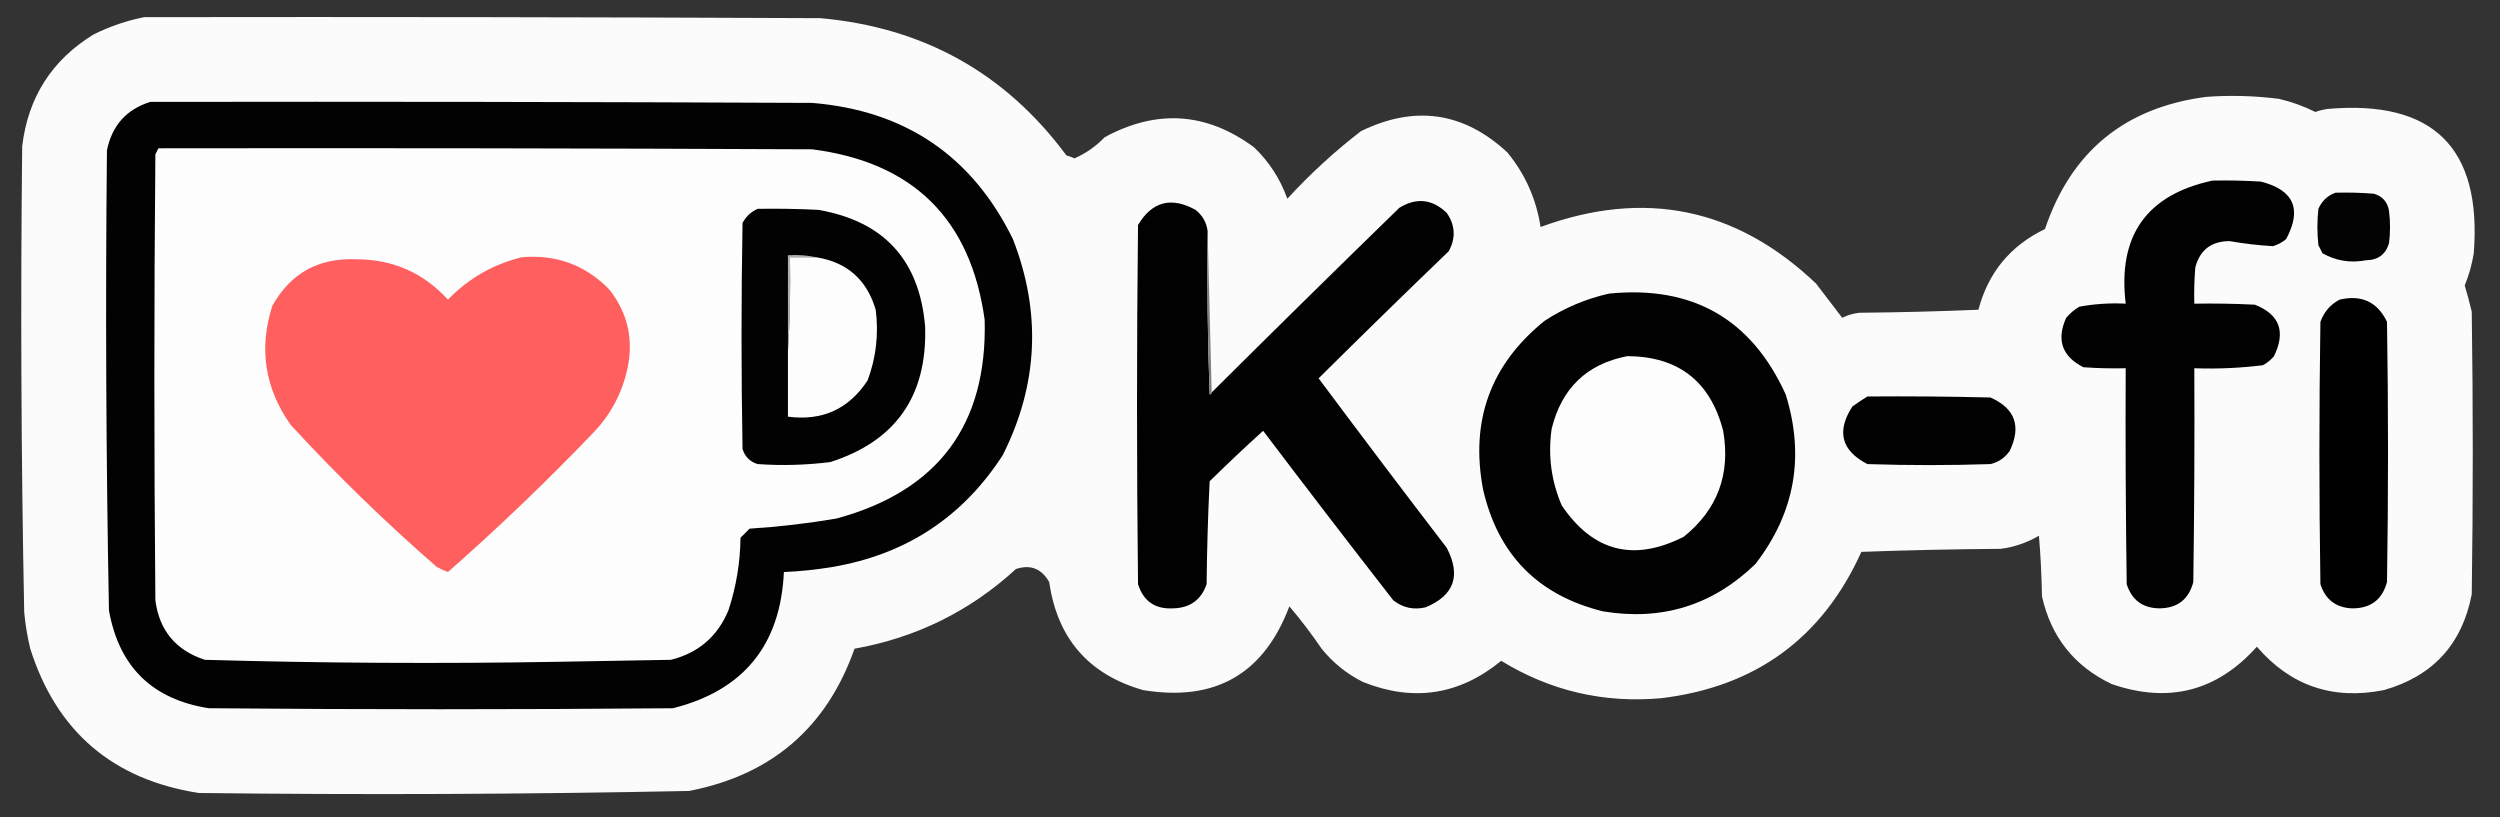
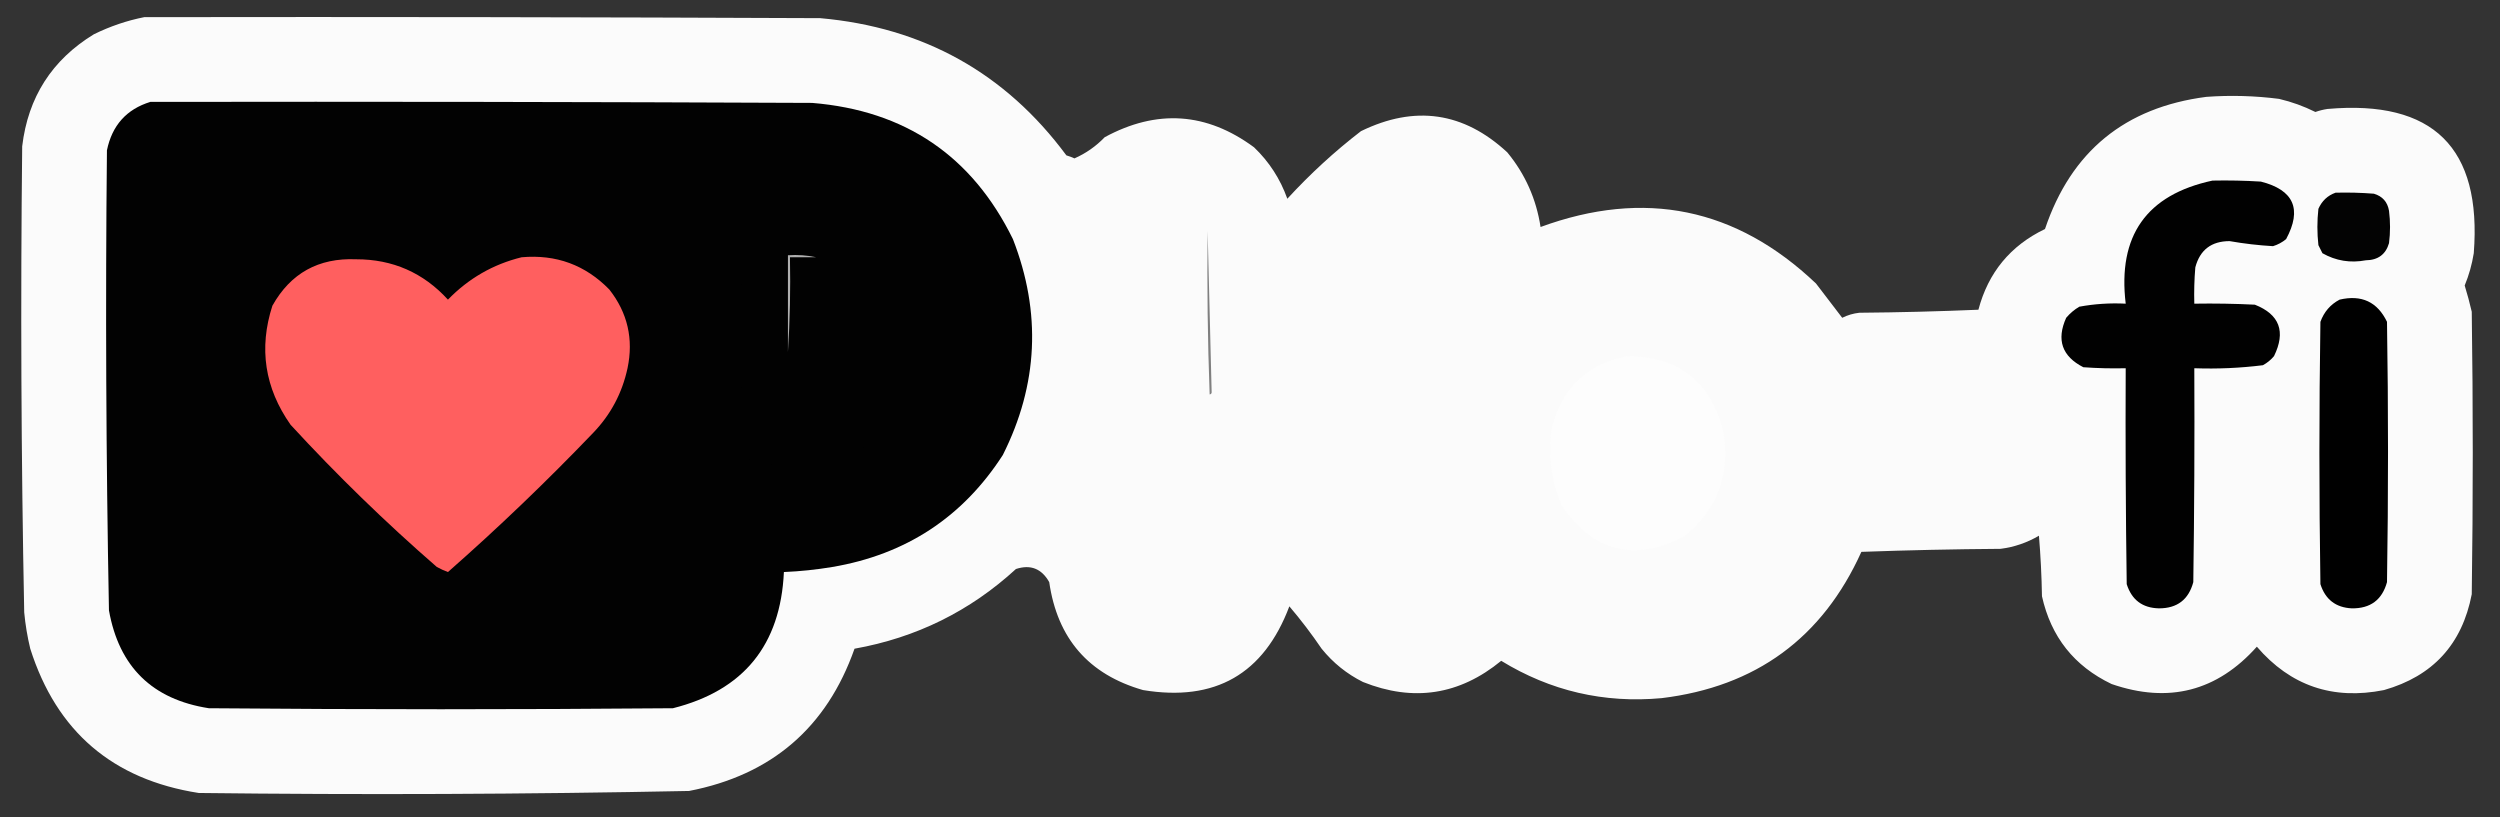
<svg xmlns="http://www.w3.org/2000/svg" version="1.1" width="1239px" height="405px" style="shape-rendering:geometricPrecision; text-rendering:geometricPrecision; image-rendering:optimizeQuality; fill-rule:evenodd; clip-rule:evenodd">
  <rect width="100%" height="100%" fill="#333333" stroke="none" />
  <g>
    <path style="opacity:0.992" fill="#fdfdfd" d="M 71.5,8.5 C 183.167,8.333 294.834,8.5 406.5,9C 457.617,13.544 498.284,36.211 528.5,77C 529.872,77.402 531.205,77.902 532.5,78.5C 538.17,76.003 543.17,72.503 547.5,68C 573.331,53.989 597.998,55.656 621.5,73C 629,80.174 634.5,88.674 638,98.5C 649.267,86.228 661.434,75.061 674.5,65C 701.212,51.974 725.379,55.474 747,75.5C 755.869,86.251 761.369,98.584 763.5,112.5C 814.99,93.63 860.49,102.964 900,140.5C 904.333,146.167 908.667,151.833 913,157.5C 915.66,156.166 918.494,155.332 921.5,155C 941.175,154.833 960.842,154.333 980.5,153.5C 985.377,135.06 996.377,121.726 1013.5,113.5C 1026.46,75.049 1053.13,53.215 1093.5,48C 1105.54,47.135 1117.54,47.468 1129.5,49C 1135.76,50.474 1141.76,52.641 1147.5,55.5C 1149.44,54.811 1151.44,54.311 1153.5,54C 1205.89,49.386 1230.05,73.22 1226,125.5C 1225.12,131.018 1223.62,136.351 1221.5,141.5C 1222.82,145.79 1223.99,150.123 1225,154.5C 1225.67,201.167 1225.67,247.833 1225,294.5C 1220.24,319.26 1205.74,335.093 1181.5,342C 1156.17,347.057 1135.17,339.89 1118.5,320.5C 1098.76,342.602 1074.76,348.769 1046.5,339C 1027.97,330.135 1016.47,315.635 1012,295.5C 1011.83,285.483 1011.33,275.483 1010.5,265.5C 1004.61,268.962 998.28,271.129 991.5,272C 968.493,272.167 945.493,272.667 922.5,273.5C 903.206,316.167 870.206,340.334 823.5,346C 794.911,348.617 768.411,342.45 744,327.5C 723.307,344.476 700.473,347.976 675.5,338C 667.511,334.018 660.677,328.518 655,321.5C 650.05,314.216 644.717,307.216 639,300.5C 626.362,334.078 602.195,347.912 566.5,342C 539.527,334.266 524.027,316.433 520,288.5C 516.224,281.799 510.724,279.633 503.5,282C 480.744,302.877 454.078,316.044 423.5,321.5C 409.72,360.584 382.387,384.084 341.5,392C 260.521,393.641 179.521,393.974 98.5,393C 55.86,386.353 28.026,362.52 15,321.5C 13.568,315.574 12.568,309.574 12,303.5C 10.482,226.506 10.148,149.506 11,72.5C 13.889,48.211 25.722,29.71 46.5,17C 54.578,13.03 62.912,10.197 71.5,8.5 Z" />
  </g>
  <g>
    <path style="opacity:1" fill="#020202" d="M 74.5,50.5 C 183.834,50.333 293.167,50.5 402.5,51C 448.61,54.779 481.777,77.279 502,118.5C 516.186,154.966 514.52,190.633 497,225.5C 477.15,256.298 448.983,274.798 412.5,281C 404.545,282.328 396.545,283.161 388.5,283.5C 386.837,319.693 368.503,342.193 333.5,351C 256.833,351.667 180.167,351.667 103.5,351C 75.466,346.633 58.966,330.466 54,302.5C 52.556,226.505 52.222,150.505 53,74.5C 55.537,62.14 62.704,54.14 74.5,50.5 Z" />
  </g>
  <g>
-     <path style="opacity:1" fill="#fdfdfd" d="M 78.5,73.5 C 186.501,73.333 294.501,73.5 402.5,74C 452.602,80.436 481.102,108.603 488,158.5C 489.383,210.541 464.883,243.374 414.5,257C 400.204,259.423 385.871,261.09 371.5,262C 370,263.5 368.5,265 367,266.5C 366.859,278.82 364.859,290.82 361,302.5C 355.614,315.444 346.114,323.611 332.5,327C 313.5,327.333 294.5,327.667 275.5,328C 217.455,328.984 159.455,328.651 101.5,327C 87.107,322.279 78.941,312.446 77,297.5C 76.333,223.833 76.333,150.167 77,76.5C 77.513,75.473 78.013,74.473 78.5,73.5 Z" />
-   </g>
+     </g>
  <g>
    <path style="opacity:1" fill="#010101" d="M 1096.5,89.5 C 1104.51,89.334 1112.51,89.5 1120.5,90C 1136.83,94.159 1141,103.659 1133,118.5C 1131.07,120.102 1128.9,121.269 1126.5,122C 1119.33,121.589 1112.16,120.756 1105,119.5C 1095.96,119.512 1090.29,123.845 1088,132.5C 1087.5,138.491 1087.33,144.491 1087.5,150.5C 1097.51,150.334 1107.51,150.5 1117.5,151C 1129.77,155.845 1132.94,164.345 1127,176.5C 1125.44,178.359 1123.61,179.859 1121.5,181C 1110.23,182.409 1098.9,182.909 1087.5,182.5C 1087.67,217.835 1087.5,253.168 1087,288.5C 1084.68,297.164 1079.02,301.497 1070,301.5C 1061.82,301.325 1056.49,297.325 1054,289.5C 1053.5,253.835 1053.33,218.168 1053.5,182.5C 1046.49,182.666 1039.49,182.5 1032.5,182C 1021.92,176.582 1019.08,168.415 1024,157.5C 1025.87,155.291 1028.04,153.458 1030.5,152C 1038.08,150.604 1045.75,150.104 1053.5,150.5C 1049.45,116.878 1063.78,96.545 1096.5,89.5 Z" />
  </g>
  <g>
    <path style="opacity:1" fill="#030303" d="M 1157.5,95.5 C 1163.84,95.334 1170.18,95.501 1176.5,96C 1180.77,97.27 1183.27,100.104 1184,104.5C 1184.67,109.833 1184.67,115.167 1184,120.5C 1182.37,126.084 1178.54,128.918 1172.5,129C 1164.84,130.447 1157.68,129.28 1151,125.5C 1150.33,124.167 1149.67,122.833 1149,121.5C 1148.33,115.5 1148.33,109.5 1149,103.5C 1150.73,99.57 1153.56,96.903 1157.5,95.5 Z" />
  </g>
  <g>
-     <path style="opacity:1" fill="#010101" d="M 598.5,114.5 C 598.167,141.508 598.5,168.508 599.5,195.5C 600.107,195.376 600.44,195.043 600.5,194.5C 631.3,163.867 662.3,133.367 693.5,103C 701.967,97.797 709.8,98.63 717,105.5C 721.225,111.631 721.558,117.965 718,124.5C 696.321,145.346 674.821,166.346 653.5,187.5C 674.475,215.642 695.641,243.642 717,271.5C 724.184,285.288 720.684,295.121 706.5,301C 700.562,302.378 695.228,301.211 690.5,297.5C 668.808,269.642 647.308,241.642 626,213.5C 617.016,221.65 608.182,229.984 599.5,238.5C 598.667,255.49 598.167,272.49 598,289.5C 595.307,297.271 589.807,301.271 581.5,301.5C 572.518,302.009 566.685,298.009 564,289.5C 563.333,230.167 563.333,170.833 564,111.5C 570.955,99.873 580.455,97.373 592.5,104C 595.934,106.703 597.934,110.203 598.5,114.5 Z" />
-   </g>
+     </g>
  <g>
    <path style="opacity:1" fill="#020202" d="M 375.5,103.5 C 385.506,103.334 395.506,103.5 405.5,104C 438.13,109.631 455.797,128.965 458.5,162C 459.535,196.321 443.868,218.654 411.5,229C 399.539,230.504 387.539,230.838 375.5,230C 371.667,228.833 369.167,226.333 368,222.5C 367.333,185.167 367.333,147.833 368,110.5C 369.742,107.254 372.242,104.921 375.5,103.5 Z" />
  </g>
  <g>
    <path style="opacity:1" fill="#7f7f7f" d="M 598.5,114.5 C 599.167,141.167 599.833,167.833 600.5,194.5C 600.44,195.043 600.107,195.376 599.5,195.5C 598.5,168.508 598.167,141.508 598.5,114.5 Z" />
  </g>
  <g>
    <path style="opacity:1" fill="#b0b0b0" d="M 404.5,127.5 C 400.167,127.5 395.833,127.5 391.5,127.5C 391.83,143.342 391.496,159.009 390.5,174.5C 390.5,158.5 390.5,142.5 390.5,126.5C 395.363,126.181 400.03,126.514 404.5,127.5 Z" />
  </g>
  <g>
-     <path style="opacity:1" fill="#fdfdfd" d="M 404.5,127.5 C 419.759,129.922 429.593,138.588 434,153.5C 435.541,165.533 434.207,177.2 430,188.5C 420.707,202.726 407.54,208.726 390.5,206.5C 390.5,195.833 390.5,185.167 390.5,174.5C 391.496,159.009 391.83,143.342 391.5,127.5C 395.833,127.5 400.167,127.5 404.5,127.5 Z" />
-   </g>
+     </g>
  <g>
    <path style="opacity:1" fill="#ff5f5f" d="M 258.5,127.5 C 275.617,125.985 290.117,131.319 302,143.5C 311.038,155.028 314.038,168.028 311,182.5C 308.342,194.809 302.675,205.476 294,214.5C 270.898,238.606 246.898,261.606 222,283.5C 220.107,282.804 218.274,281.97 216.5,281C 191.063,258.897 166.896,235.397 144,210.5C 131.189,192.276 128.189,172.609 135,151.5C 144.032,135.396 157.865,127.73 176.5,128.5C 194.626,128.481 209.793,135.148 222,148.5C 232.209,137.982 244.375,130.982 258.5,127.5 Z" />
  </g>
  <g>
-     <path style="opacity:1" fill="#020202" d="M 797.5,145.5 C 838.831,141.402 867.997,158.069 885,195.5C 894.525,226.198 889.525,254.198 870,279.5C 848.885,299.981 823.718,307.814 794.5,303C 762.234,295.067 742.401,274.901 735,242.5C 728.57,208.445 738.737,180.612 765.5,159C 775.424,152.533 786.09,148.033 797.5,145.5 Z" />
-   </g>
+     </g>
  <g>
    <path style="opacity:1" fill="#000000" d="M 1159.5,148.5 C 1170.41,145.955 1178.24,149.622 1183,159.5C 1183.67,202.5 1183.67,245.5 1183,288.5C 1180.57,297.307 1174.74,301.641 1165.5,301.5C 1157.58,301.088 1152.42,297.088 1150,289.5C 1149.33,246.167 1149.33,202.833 1150,159.5C 1151.79,154.556 1154.96,150.889 1159.5,148.5 Z" />
  </g>
  <g>
    <path style="opacity:1" fill="#fdfdfd" d="M 806.5,176.5 C 831.821,176.654 847.654,188.988 854,213.5C 857.73,234.993 851.23,252.493 834.5,266C 809.662,278.583 789.496,273.416 774,250.5C 768.786,238.357 767.119,225.69 769,212.5C 773.942,192.387 786.442,180.387 806.5,176.5 Z" />
  </g>
  <g>
-     <path style="opacity:1" fill="#010101" d="M 925.5,196.5 C 945.836,196.333 966.169,196.5 986.5,197C 998.714,202.454 1001.88,211.287 996,223.5C 993.635,226.869 990.468,229.036 986.5,230C 966.167,230.667 945.833,230.667 925.5,230C 912.575,223.359 910.075,213.859 918,201.5C 920.479,199.686 922.979,198.019 925.5,196.5 Z" />
-   </g>
+     </g>
</svg>